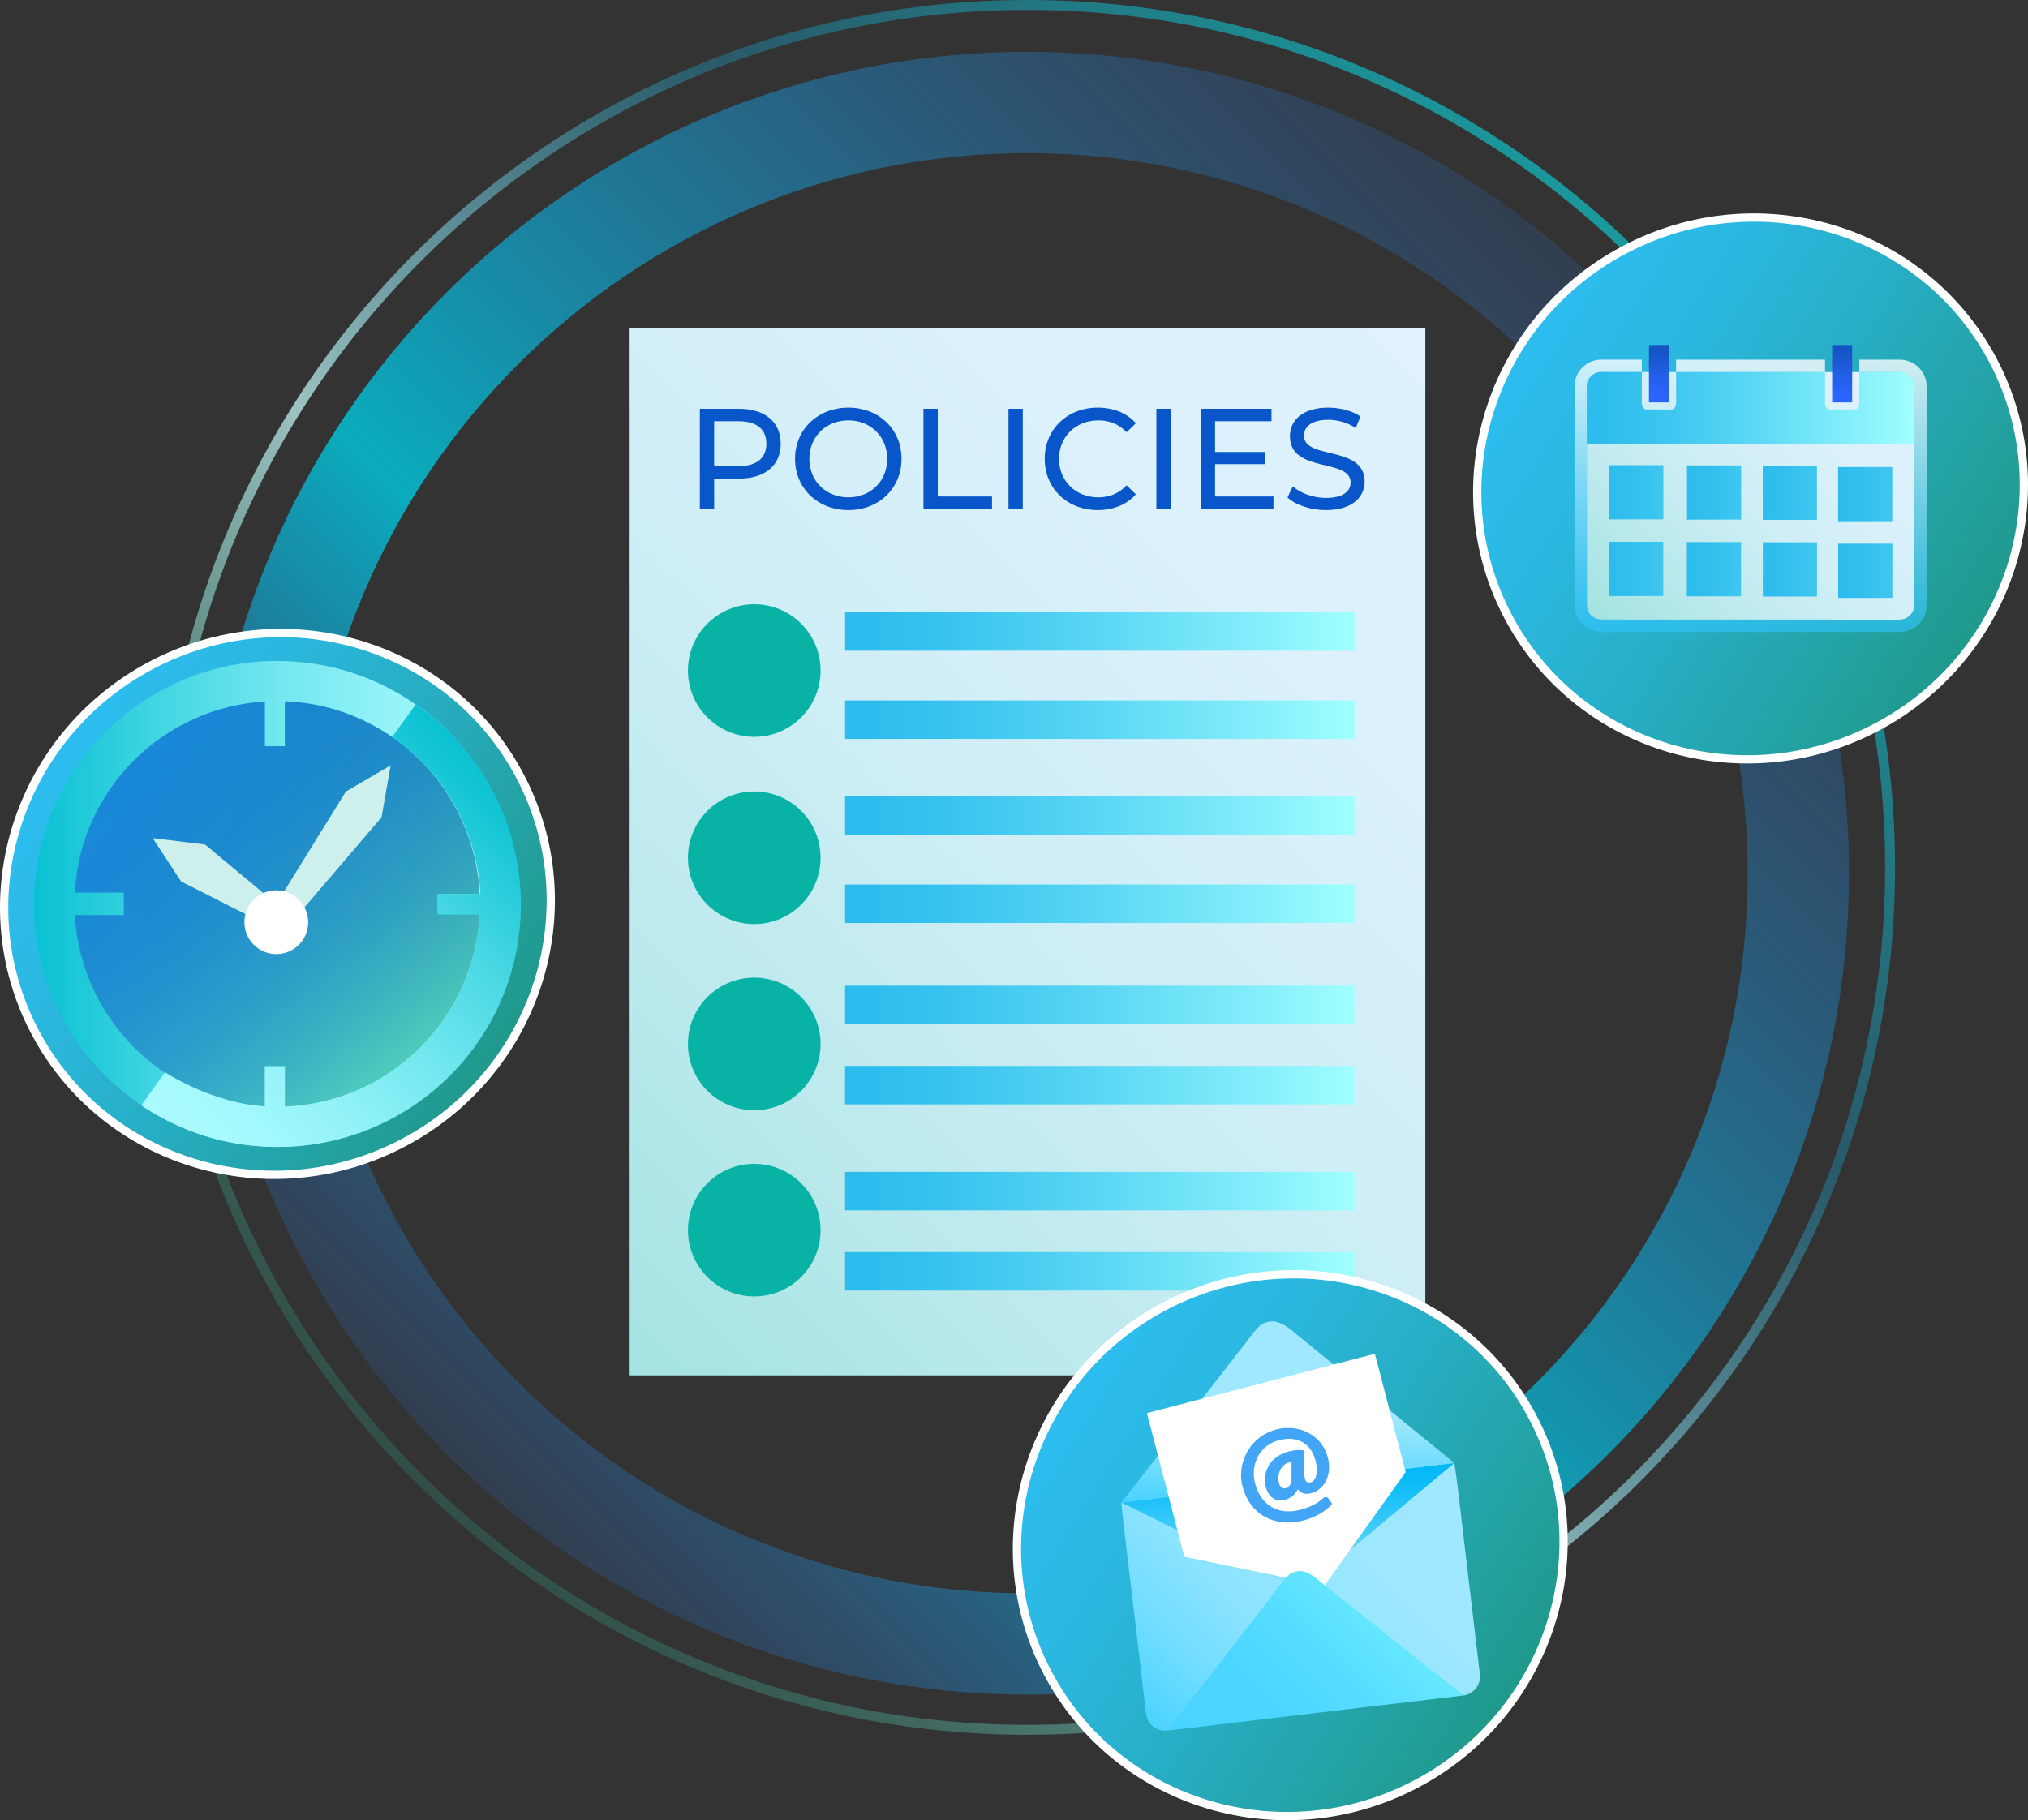
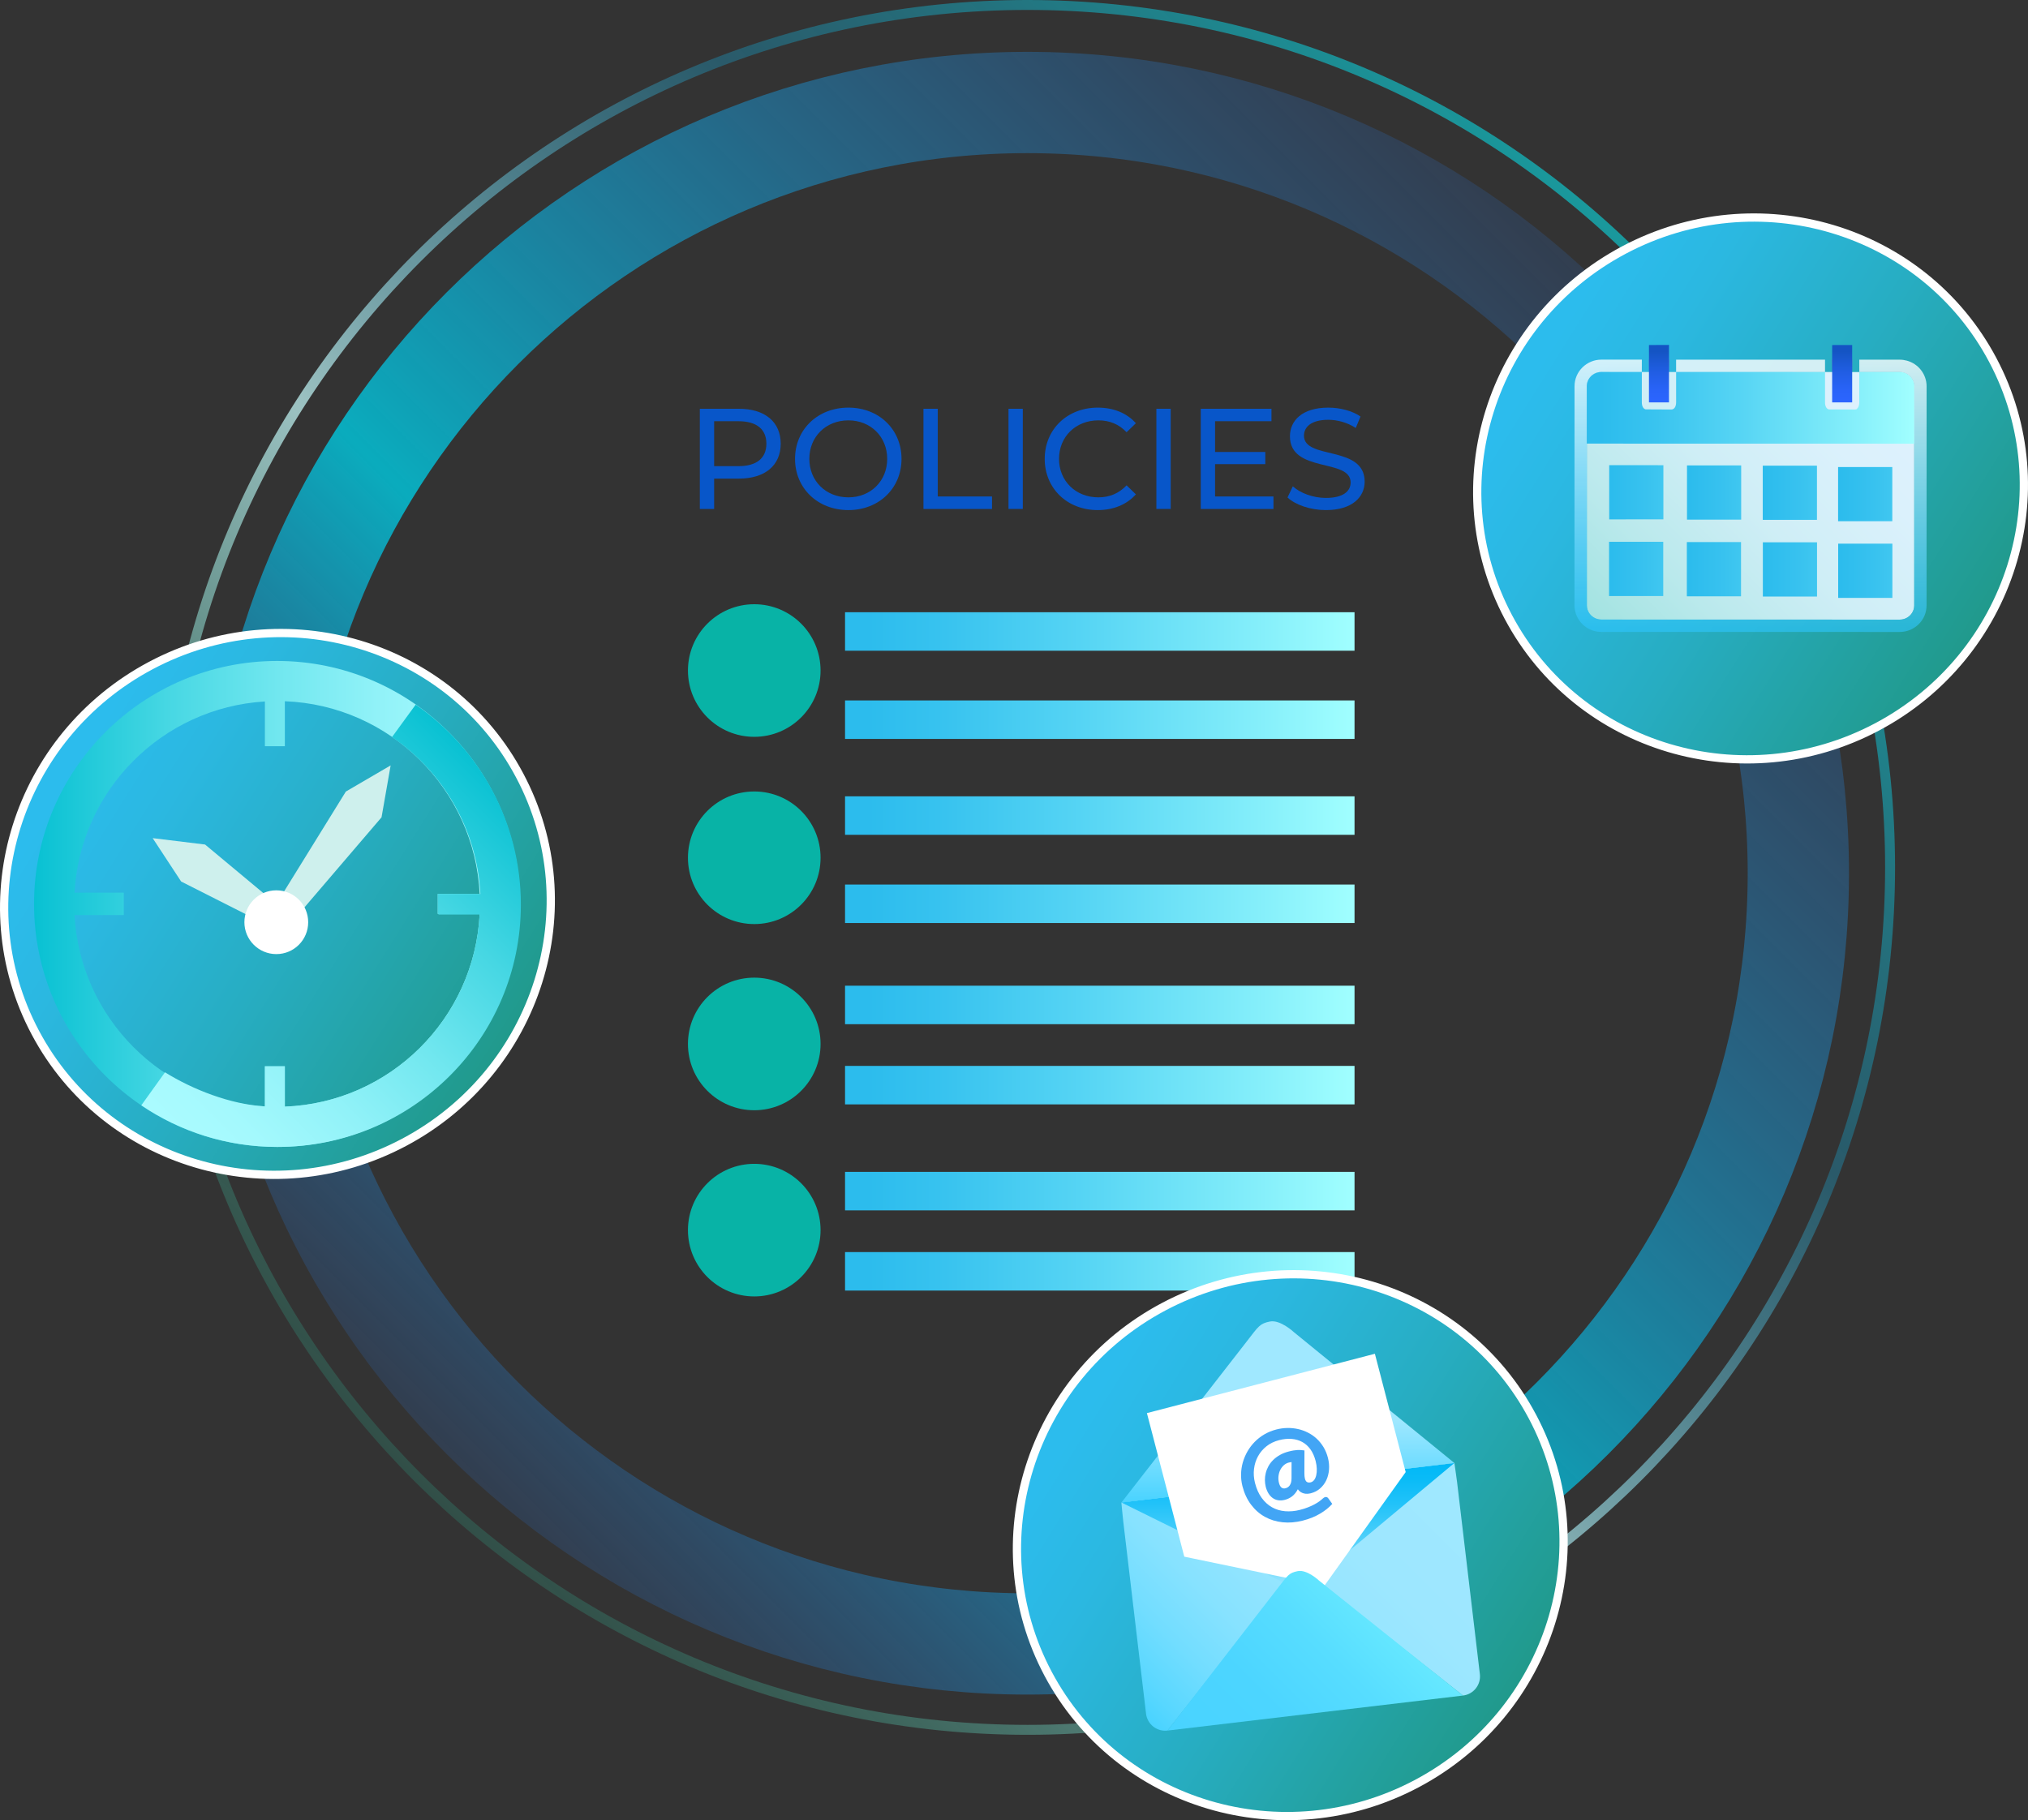
<svg xmlns="http://www.w3.org/2000/svg" xmlns:xlink="http://www.w3.org/1999/xlink" version="1.1" id="Layer_1" x="0px" y="0px" viewBox="0 0 411.432 369.343" enable-background="new 0 0 411.432 369.343" xml:space="preserve">
  <rect x="0" y="0" width="411.432" height="369.343" fill="#333333" stroke="none" />
  <g>
    <linearGradient id="SVGID_1_" gradientUnits="userSpaceOnUse" x1="83.995" y1="300.463" x2="332.908" y2="51.55">
      <stop offset="0" style="stop-color:#2CB896;stop-opacity:0.3" />
      <stop offset="0.204" style="stop-color:#80DECE;stop-opacity:0.666" />
      <stop offset="0.391" style="stop-color:#C9FFFF" />
      <stop offset="0.704" style="stop-color:#1B95BD;stop-opacity:0.565" />
      <stop offset="1" style="stop-color:#05ECF3;stop-opacity:0.786" />
    </linearGradient>
    <path opacity="0.7" fill="none" stroke="url(#SVGID_1_)" stroke-width="2.017" stroke-miterlimit="10" d="M383.452,176.005   c0,96.65-78.353,175.002-174.998,175.002c-96.653,0-175.002-78.353-175.002-175.002c0-96.653,78.349-174.997,175.002-174.997   C305.099,1.008,383.452,79.353,383.452,176.005z" />
    <g>
      <linearGradient id="SVGID_2_" gradientUnits="userSpaceOnUse" x1="90.602" y1="295.039" x2="326.302" y2="59.339">
        <stop offset="0" style="stop-color:#2C79E6;stop-opacity:0.2" />
        <stop offset="0.041" style="stop-color:#2782E5;stop-opacity:0.283" />
        <stop offset="0.396" style="stop-color:#00CAE0" />
        <stop offset="1" style="stop-color:#2C79E6;stop-opacity:0.2" />
      </linearGradient>
      <path opacity="0.8" fill="none" stroke="url(#SVGID_2_)" stroke-width="20.553" stroke-miterlimit="10" d="M364.842,177.193    c0,86.369-70.02,156.383-156.39,156.383s-156.39-70.014-156.39-156.383c0-86.37,70.02-156.395,156.39-156.395    S364.842,90.822,364.842,177.193z" />
    </g>
    <g>
      <linearGradient id="SVGID_3_" gradientUnits="userSpaceOnUse" x1="114.953" y1="266.291" x2="301.952" y2="79.291">
        <stop offset="0" style="stop-color:#A3E3E1" />
        <stop offset="0.221" style="stop-color:#BAE9EC" />
        <stop offset="0.484" style="stop-color:#CFEEF6" />
        <stop offset="0.745" style="stop-color:#DBF1FC" />
        <stop offset="1" style="stop-color:#DFF2FE" />
      </linearGradient>
-       <rect x="127.739" y="66.506" fill="url(#SVGID_3_)" width="161.427" height="212.571" />
      <g>
        <path fill="#0856C9" d="M158.385,90.03c0,4.414-3.194,7.085-8.479,7.085h-5.023v6.156h-2.903V82.945h7.927     C155.191,82.945,158.385,85.617,158.385,90.03z M155.481,90.03c0-2.903-1.945-4.559-5.662-4.559h-4.937v9.117h4.937     C153.535,94.589,155.481,92.934,155.481,90.03z" />
        <path fill="#0856C9" d="M161.293,93.108c0-5.953,4.588-10.396,10.83-10.396c6.186,0,10.773,4.414,10.773,10.396     s-4.588,10.396-10.773,10.396C165.881,103.504,161.293,99.061,161.293,93.108z M179.992,93.108c0-4.501-3.367-7.812-7.869-7.812     c-4.559,0-7.927,3.311-7.927,7.812s3.368,7.812,7.927,7.812C176.625,100.92,179.992,97.609,179.992,93.108z" />
        <path fill="#0856C9" d="M187.346,82.945h2.903v17.8h11.005v2.526h-13.908V82.945z" />
        <path fill="#0856C9" d="M204.598,82.945h2.904v20.326h-2.904V82.945z" />
        <path fill="#0856C9" d="M211.947,93.108c0-6.011,4.588-10.396,10.772-10.396c3.137,0,5.866,1.074,7.725,3.165l-1.888,1.829     c-1.568-1.654-3.484-2.41-5.721-2.41c-4.588,0-7.985,3.311-7.985,7.812s3.397,7.812,7.985,7.812c2.236,0,4.152-0.784,5.721-2.439     l1.888,1.829c-1.858,2.091-4.588,3.194-7.754,3.194C216.534,103.504,211.947,99.119,211.947,93.108z" />
        <path fill="#0856C9" d="M234.601,82.945h2.904v20.326h-2.904V82.945z" />
        <path fill="#0856C9" d="M258.356,100.745v2.526h-14.751V82.945h14.345v2.526h-11.44v6.243H256.7v2.468h-10.191v6.562H258.356z" />
        <path fill="#0856C9" d="M261.205,100.948l1.074-2.265c1.51,1.364,4.095,2.352,6.708,2.352c3.514,0,5.023-1.364,5.023-3.136     c0-4.965-12.312-1.829-12.312-9.379c0-3.136,2.438-5.808,7.781-5.808c2.382,0,4.85,0.639,6.534,1.801l-0.959,2.322     c-1.771-1.132-3.774-1.655-5.575-1.655c-3.455,0-4.936,1.452-4.936,3.224c0,4.966,12.312,1.858,12.312,9.321     c0,3.106-2.497,5.778-7.869,5.778C265.88,103.504,262.831,102.458,261.205,100.948z" />
      </g>
      <g>
        <linearGradient id="SVGID_4_" gradientUnits="userSpaceOnUse" x1="171.439" y1="128.134" x2="274.802" y2="128.134">
          <stop offset="0.042" style="stop-color:#2CBCED" />
          <stop offset="0.197" style="stop-color:#38C3EF" />
          <stop offset="0.475" style="stop-color:#57D5F4" />
          <stop offset="0.843" style="stop-color:#89F1FB" />
          <stop offset="1" style="stop-color:#A1FFFF" />
        </linearGradient>
        <rect x="171.439" y="124.23" fill="url(#SVGID_4_)" width="103.363" height="7.809" />
        <linearGradient id="SVGID_5_" gradientUnits="userSpaceOnUse" x1="171.439" y1="146.033" x2="274.802" y2="146.033">
          <stop offset="0.042" style="stop-color:#2CBCED" />
          <stop offset="0.197" style="stop-color:#38C3EF" />
          <stop offset="0.475" style="stop-color:#57D5F4" />
          <stop offset="0.843" style="stop-color:#89F1FB" />
          <stop offset="1" style="stop-color:#A1FFFF" />
        </linearGradient>
        <rect x="171.439" y="142.128" fill="url(#SVGID_5_)" width="103.363" height="7.809" />
        <circle fill="#08B3A6" cx="153.021" cy="136.059" r="13.453" />
      </g>
      <g>
        <linearGradient id="SVGID_6_" gradientUnits="userSpaceOnUse" x1="171.439" y1="165.489" x2="274.802" y2="165.489">
          <stop offset="0.042" style="stop-color:#2CBCED" />
          <stop offset="0.197" style="stop-color:#38C3EF" />
          <stop offset="0.475" style="stop-color:#57D5F4" />
          <stop offset="0.843" style="stop-color:#89F1FB" />
          <stop offset="1" style="stop-color:#A1FFFF" />
        </linearGradient>
        <rect x="171.439" y="161.585" fill="url(#SVGID_6_)" width="103.363" height="7.809" />
        <linearGradient id="SVGID_7_" gradientUnits="userSpaceOnUse" x1="171.439" y1="183.388" x2="274.802" y2="183.388">
          <stop offset="0.042" style="stop-color:#2CBCED" />
          <stop offset="0.197" style="stop-color:#38C3EF" />
          <stop offset="0.475" style="stop-color:#57D5F4" />
          <stop offset="0.843" style="stop-color:#89F1FB" />
          <stop offset="1" style="stop-color:#A1FFFF" />
        </linearGradient>
        <rect x="171.439" y="179.483" fill="url(#SVGID_7_)" width="103.363" height="7.809" />
        <circle fill="#08B3A6" cx="153.021" cy="174.051" r="13.453" />
      </g>
      <g>
        <linearGradient id="SVGID_8_" gradientUnits="userSpaceOnUse" x1="171.439" y1="203.916" x2="274.802" y2="203.916">
          <stop offset="0.042" style="stop-color:#2CBCED" />
          <stop offset="0.197" style="stop-color:#38C3EF" />
          <stop offset="0.475" style="stop-color:#57D5F4" />
          <stop offset="0.843" style="stop-color:#89F1FB" />
          <stop offset="1" style="stop-color:#A1FFFF" />
        </linearGradient>
        <rect x="171.439" y="200.012" fill="url(#SVGID_8_)" width="103.363" height="7.809" />
        <linearGradient id="SVGID_9_" gradientUnits="userSpaceOnUse" x1="171.439" y1="220.19" x2="274.802" y2="220.19">
          <stop offset="0.042" style="stop-color:#2CBCED" />
          <stop offset="0.197" style="stop-color:#38C3EF" />
          <stop offset="0.475" style="stop-color:#57D5F4" />
          <stop offset="0.843" style="stop-color:#89F1FB" />
          <stop offset="1" style="stop-color:#A1FFFF" />
        </linearGradient>
        <rect x="171.439" y="216.285" fill="url(#SVGID_9_)" width="103.363" height="7.809" />
        <circle fill="#08B3A6" cx="153.021" cy="211.83" r="13.453" />
      </g>
      <g>
        <linearGradient id="SVGID_10_" gradientUnits="userSpaceOnUse" x1="171.439" y1="241.695" x2="274.802" y2="241.695">
          <stop offset="0.042" style="stop-color:#2CBCED" />
          <stop offset="0.197" style="stop-color:#38C3EF" />
          <stop offset="0.475" style="stop-color:#57D5F4" />
          <stop offset="0.843" style="stop-color:#89F1FB" />
          <stop offset="1" style="stop-color:#A1FFFF" />
        </linearGradient>
        <rect x="171.439" y="237.791" fill="url(#SVGID_10_)" width="103.363" height="7.809" />
        <linearGradient id="SVGID_11_" gradientUnits="userSpaceOnUse" x1="171.439" y1="257.969" x2="274.802" y2="257.969">
          <stop offset="0.042" style="stop-color:#2CBCED" />
          <stop offset="0.197" style="stop-color:#38C3EF" />
          <stop offset="0.475" style="stop-color:#57D5F4" />
          <stop offset="0.843" style="stop-color:#89F1FB" />
          <stop offset="1" style="stop-color:#A1FFFF" />
        </linearGradient>
        <rect x="171.439" y="254.064" fill="url(#SVGID_11_)" width="103.363" height="7.809" />
        <circle fill="#08B3A6" cx="153.021" cy="249.609" r="13.453" />
      </g>
    </g>
    <g>
      <g>
        <g>
          <g>
            <linearGradient id="SVGID_12_" gradientUnits="userSpaceOnUse" x1="-2687.994" y1="2089.711" x2="-2742.993" y2="1994.449" gradientTransform="matrix(0.883 -0.469 0.469 0.883 1702.557 -2763.327)">
              <stop offset="0" style="stop-color:#20998A" />
              <stop offset="0.044" style="stop-color:#219B90" />
              <stop offset="0.463" style="stop-color:#27ADC2" />
              <stop offset="0.781" style="stop-color:#2BB8E1" />
              <stop offset="0.958" style="stop-color:#2CBCED" />
            </linearGradient>
            <path fill="url(#SVGID_12_)" stroke="#FFFFFF" stroke-width="1.674" stroke-miterlimit="10" d="M310.898,287.452       c14.186,26.717,3.684,60.052-23.449,74.46c-27.132,14.403-60.632,4.425-74.817-22.29c-14.184-26.72-3.687-60.059,23.445-74.468       C263.209,250.753,296.712,260.723,310.898,287.452z" />
          </g>
        </g>
      </g>
      <g>
        <g>
          <g>
            <linearGradient id="SVGID_13_" gradientUnits="userSpaceOnUse" x1="235.394" y1="351.813" x2="292.703" y2="294.504">
              <stop offset="0" style="stop-color:#49D3FF" />
              <stop offset="0.06" style="stop-color:#58D7FF" />
              <stop offset="0.189" style="stop-color:#72DDFF" />
              <stop offset="0.331" style="stop-color:#87E2FF" />
              <stop offset="0.491" style="stop-color:#95E5FF" />
              <stop offset="0.684" style="stop-color:#9DE7FF" />
              <stop offset="1" style="stop-color:#A0E8FF" />
            </linearGradient>
            <path fill="url(#SVGID_13_)" d="M291.26,297.247l-29.98,3.557l-29.983,3.553c-1.05,0.13-3.797,0.514-3.797,0.514       s0.25,2.741,0.38,3.834l4.626,39.04c0.257,2.139,2.201,3.667,4.345,3.409l26.424-33.531l33.53,26.424       c2.143-0.253,3.679-2.194,3.425-4.336l-4.631-39.034c-0.111-0.919-0.54-3.818-0.54-3.818S292.491,297.102,291.26,297.247z" />
          </g>
        </g>
        <g>
          <g>
            <linearGradient id="SVGID_14_" gradientUnits="userSpaceOnUse" x1="261.28" y1="322.864" x2="261.28" y2="296.86">
              <stop offset="0" style="stop-color:#A0E8FF" />
              <stop offset="0.179" style="stop-color:#7ADDFD" />
              <stop offset="0.452" style="stop-color:#46CDFA" />
              <stop offset="0.69" style="stop-color:#20C2F9" />
              <stop offset="0.881" style="stop-color:#09BBF7" />
              <stop offset="1" style="stop-color:#00B8F7" />
            </linearGradient>
            <polygon fill="url(#SVGID_14_)" points="295.06,296.86 227.499,304.871 263.893,322.864      " />
          </g>
        </g>
        <g>
          <g>
            <linearGradient id="SVGID_15_" gradientUnits="userSpaceOnUse" x1="261.293" y1="304.864" x2="261.293" y2="268.108">
              <stop offset="0" style="stop-color:#49D3FF" />
              <stop offset="0.46" style="stop-color:#A0E8FF" />
            </linearGradient>
            <path fill="url(#SVGID_15_)" d="M227.525,304.864l67.534-8.004l-32.552-26.542c0,0-2.752-2.588-4.877-2.164       c-2.031,0.405-2.303,0.948-4.602,3.924C251.339,274.273,227.525,304.864,227.525,304.864z" />
          </g>
        </g>
        <g>
          <defs>
            <polygon id="SVGID_16_" points="295.06,296.86 287.505,272.34 226.941,276.801 227.499,304.871 263.893,322.864      " />
          </defs>
          <clipPath id="SVGID_17_">
            <use xlink:href="#SVGID_16_" overflow="visible" />
          </clipPath>
          <rect x="237.877" y="279.906" transform="matrix(0.968 -0.252 0.252 0.968 -68.121 75.732)" clip-path="url(#SVGID_17_)" fill="#FFFFFF" width="47.779" height="48.113" />
          <g clip-path="url(#SVGID_17_)">
            <path fill="#42A5F5" d="M265.935,303.003c-0.242,0.061-0.481,0.094-0.724,0.104c-0.239,0.012-0.471-0.013-0.702-0.076       c-0.228-0.058-0.446-0.155-0.652-0.288c-0.209-0.142-0.398-0.323-0.56-0.554c-0.326,0.611-0.71,1.09-1.151,1.43       c-0.434,0.337-0.939,0.58-1.506,0.724c-0.492,0.123-0.944,0.148-1.362,0.072c-0.412-0.072-0.785-0.231-1.111-0.471       c-0.327-0.239-0.608-0.553-0.841-0.934c-0.231-0.387-0.409-0.825-0.536-1.316c-0.105-0.436-0.166-0.889-0.17-1.362       c-0.004-0.473,0.051-0.948,0.168-1.415c0.111-0.47,0.293-0.93,0.536-1.387c0.246-0.451,0.56-0.871,0.948-1.255       c0.383-0.384,0.847-0.732,1.383-1.04c0.539-0.303,1.162-0.55,1.868-0.723c0.329-0.087,0.637-0.153,0.92-0.196       c0.274-0.043,0.538-0.072,0.785-0.087c0.25-0.015,0.481-0.011,0.71,0.007c0.228,0.022,0.463,0.044,0.705,0.08l-0.014,4.591       c0,0.478,0.032,0.848,0.101,1.114c0.098,0.377,0.25,0.617,0.455,0.717c0.207,0.103,0.457,0.116,0.743,0.044       c0.272-0.072,0.503-0.235,0.691-0.484c0.189-0.257,0.33-0.576,0.416-0.964c0.088-0.384,0.123-0.822,0.109-1.31       c-0.018-0.486-0.095-1.002-0.231-1.55c-0.242-0.937-0.59-1.73-1.053-2.374c-0.464-0.644-1.018-1.145-1.658-1.495       c-0.645-0.352-1.362-0.562-2.159-0.627c-0.796-0.066-1.639,0.022-2.534,0.246c-0.977,0.253-1.829,0.659-2.554,1.231       c-0.726,0.576-1.303,1.252-1.733,2.035c-0.427,0.781-0.702,1.639-0.813,2.57c-0.113,0.926-0.048,1.871,0.194,2.835       c0.308,1.212,0.765,2.229,1.365,3.051c0.601,0.826,1.303,1.458,2.107,1.909c0.804,0.453,1.691,0.712,2.661,0.793       c0.97,0.078,1.973-0.012,3.009-0.277c0.601-0.152,1.144-0.325,1.629-0.521c0.489-0.191,0.923-0.39,1.307-0.599       c0.384-0.203,0.714-0.414,1.003-0.624c0.283-0.209,0.524-0.405,0.72-0.593c0.141-0.133,0.287-0.216,0.431-0.253       c0.265-0.069,0.486,0.022,0.663,0.275l0.789,1.107c-0.316,0.347-0.674,0.685-1.079,1.014c-0.406,0.326-0.851,0.64-1.344,0.934       c-0.495,0.297-1.038,0.565-1.632,0.811c-0.591,0.243-1.231,0.456-1.93,0.63c-1.427,0.362-2.794,0.477-4.101,0.337       c-1.31-0.137-2.509-0.507-3.594-1.111c-1.083-0.601-2.021-1.427-2.807-2.476c-0.793-1.051-1.372-2.303-1.744-3.757       c-0.2-0.798-0.294-1.6-0.276-2.42c0.018-0.821,0.139-1.618,0.359-2.392c0.225-0.774,0.539-1.517,0.944-2.227       c0.41-0.709,0.902-1.357,1.478-1.944c0.579-0.587,1.234-1.094,1.972-1.524c0.739-0.431,1.547-0.756,2.426-0.981       c0.73-0.188,1.473-0.287,2.212-0.301c0.745-0.01,1.47,0.062,2.179,0.221c0.706,0.156,1.38,0.403,2.023,0.732       c0.645,0.327,1.231,0.735,1.759,1.227c0.529,0.492,0.989,1.065,1.384,1.716c0.39,0.656,0.691,1.383,0.894,2.187       c0.206,0.81,0.279,1.608,0.213,2.382c-0.065,0.782-0.246,1.491-0.553,2.142c-0.309,0.646-0.728,1.203-1.256,1.666       C267.283,302.493,266.656,302.818,265.935,303.003z M260.791,301.989c0.166-0.039,0.326-0.107,0.475-0.203       c0.148-0.093,0.279-0.224,0.391-0.386c0.111-0.159,0.202-0.359,0.267-0.59c0.066-0.24,0.095-0.514,0.095-0.841l0.007-3.302       c-0.189,0.022-0.373,0.059-0.557,0.103c-0.377,0.096-0.717,0.281-1.021,0.549c-0.3,0.275-0.543,0.598-0.728,0.974       c-0.181,0.377-0.296,0.793-0.348,1.245c-0.05,0.453-0.014,0.909,0.101,1.372c0.117,0.445,0.283,0.761,0.51,0.935       C260.212,302.018,260.48,302.07,260.791,301.989z" />
          </g>
        </g>
        <g>
          <g>
            <linearGradient id="SVGID_18_" gradientUnits="userSpaceOnUse" x1="248.315" y1="362.62" x2="281.845" y2="329.09">
              <stop offset="0" style="stop-color:#49D3FF" />
              <stop offset="0.392" style="stop-color:#4CD5FF" />
              <stop offset="0.718" style="stop-color:#57DDFF" />
              <stop offset="0.994" style="stop-color:#66E8FF" />
            </linearGradient>
            <path fill="url(#SVGID_18_)" d="M236.851,351.156l59.954-7.107l-29.211-23.336c0,0-2.429-2.287-4.307-1.911       c-1.797,0.355-2.035,0.837-4.07,3.469C257.186,324.902,236.851,351.156,236.851,351.156z" />
          </g>
        </g>
      </g>
    </g>
    <g>
      <g>
        <g>
          <g>
            <linearGradient id="SVGID_19_" gradientUnits="userSpaceOnUse" x1="-2808.471" y1="1878.429" x2="-2863.471" y2="1783.168" gradientTransform="matrix(0.883 -0.469 0.469 0.883 1702.557 -2763.327)">
              <stop offset="0" style="stop-color:#20998A" />
              <stop offset="0.044" style="stop-color:#219B90" />
              <stop offset="0.463" style="stop-color:#27ADC2" />
              <stop offset="0.781" style="stop-color:#2BB8E1" />
              <stop offset="0.958" style="stop-color:#2CBCED" />
            </linearGradient>
            <path fill="url(#SVGID_19_)" stroke="#FFFFFF" stroke-width="1.674" stroke-miterlimit="10" d="M105.423,157.34       c14.186,26.717,3.684,60.052-23.449,74.46c-27.132,14.403-60.632,4.425-74.817-22.29       c-14.184-26.719-3.687-60.059,23.445-74.468C57.733,120.641,91.237,130.611,105.423,157.34z" />
          </g>
        </g>
      </g>
      <g>
        <g>
          <g>
            <g>
              <g>
                <defs>
                  <path id="SVGID_20_" d="M97.484,183.542c0,22.613-18.334,40.943-40.947,40.943c-22.613,0-40.943-18.33-40.943-40.943          c0-22.615,18.33-40.946,40.943-40.946C79.15,142.597,97.484,160.927,97.484,183.542z" />
                </defs>
                <clipPath id="SVGID_21_">
                  <use xlink:href="#SVGID_20_" overflow="visible" />
                </clipPath>
              </g>
            </g>
          </g>
        </g>
        <g>
          <linearGradient id="SVGID_22_" gradientUnits="userSpaceOnUse" x1="29.879" y1="151.685" x2="82.965" y2="214.949">
            <stop offset="0.005" style="stop-color:#0856C9" />
            <stop offset="0.186" style="stop-color:#0A59C9" />
            <stop offset="0.342" style="stop-color:#1264CB" />
            <stop offset="0.489" style="stop-color:#1F76CD" />
            <stop offset="0.63" style="stop-color:#318FD0" />
            <stop offset="0.767" style="stop-color:#48AFD3" />
            <stop offset="0.899" style="stop-color:#65D6D8" />
            <stop offset="1" style="stop-color:#7EF9DC" />
          </linearGradient>
-           <path opacity="0.5" fill="url(#SVGID_22_)" d="M97.718,183.316c0,22.808-18.494,41.29-41.297,41.29      c-22.803,0-41.294-18.482-41.294-41.29c0-22.807,18.491-41.288,41.294-41.288C79.224,142.028,97.718,160.509,97.718,183.316z" />
          <linearGradient id="SVGID_23_" gradientUnits="userSpaceOnUse" x1="6.907" y1="183.421" x2="105.518" y2="183.421">
            <stop offset="0" style="stop-color:#08C1D2" />
            <stop offset="0.025" style="stop-color:#0EC3D4" />
            <stop offset="0.273" style="stop-color:#46D7E3" />
            <stop offset="0.503" style="stop-color:#71E7EF" />
            <stop offset="0.708" style="stop-color:#91F2F8" />
            <stop offset="0.881" style="stop-color:#A4F9FD" />
            <stop offset="1" style="stop-color:#ABFBFF" />
          </linearGradient>
          <path fill="url(#SVGID_23_)" d="M56.216,134.118c-27.19,0-49.309,22.117-49.309,49.3c0,27.187,22.118,49.307,49.309,49.307      c27.185,0,49.302-22.12,49.302-49.307C105.518,156.235,83.401,134.118,56.216,134.118z M57.788,224.551v-8.191H53.74v8.146      c-20.822-1.248-37.484-17.984-38.624-38.827h10v-4.553h-9.994c1.155-20.824,17.81-37.542,38.618-38.789v9.086h4.048v-9.132      c21.304,0.806,38.484,17.846,39.527,39.089H88.81v4.046h8.505C96.286,206.693,79.102,223.746,57.788,224.551z" />
          <g>
            <g>
              <g>
                <g>
                  <g>
                    <polygon fill="#CEF0ED" points="58.944,187.417 55.244,184.743 70.165,160.616 79.252,155.31 77.405,165.842          " />
                  </g>
                  <g>
                    <polygon fill="#CEF0ED" points="56.512,183.787 54.05,187.622 36.75,178.871 30.972,170.068 41.599,171.365          " />
                  </g>
                </g>
                <g>
                  <path fill="#FFFFFF" d="M62.524,187.128c0,3.575-2.879,6.471-6.466,6.471c-3.574,0-6.477-2.896-6.477-6.471          c0-3.575,2.903-6.469,6.477-6.469C59.645,180.66,62.524,183.554,62.524,187.128z" />
                </g>
              </g>
              <linearGradient id="SVGID_24_" gradientUnits="userSpaceOnUse" x1="36.405" y1="232.029" x2="105.462" y2="162.971">
                <stop offset="0" style="stop-color:#ABFBFF" />
                <stop offset="0.119" style="stop-color:#A4F9FD" />
                <stop offset="0.292" style="stop-color:#91F2F8" />
                <stop offset="0.497" style="stop-color:#71E7EF" />
                <stop offset="0.727" style="stop-color:#46D7E3" />
                <stop offset="0.975" style="stop-color:#0EC3D4" />
                <stop offset="1" style="stop-color:#08C1D2" />
              </linearGradient>
              <path fill="url(#SVGID_24_)" d="M84.331,142.98l-4.798,6.578c10.299,7.033,17.246,18.623,17.926,31.857l-0.144-0.036H88.81        v4.046h0.15v0.147h8.345c-1.109,21.199-18.251,38.173-39.517,38.978v-8.191H53.74v8.146c-7.018-0.42-14.625-3.419-20.264-6.92        l-4.811,6.703c7.873,5.323,17.355,8.435,27.55,8.435c0.063,0,0.156,0,0.156,0c27.186,0,49.299-21.973,49.299-49.162        C105.672,166.756,97.208,151.884,84.331,142.98z" />
            </g>
            <g>
              <g>
                <defs>
                  <path id="SVGID_25_" d="M97.484,183.542c0,22.613-18.334,40.943-40.947,40.943c-22.613,0-40.943-18.33-40.943-40.943          c0-22.615,18.33-40.946,40.943-40.946C79.15,142.597,97.484,160.927,97.484,183.542z" />
                </defs>
                <clipPath id="SVGID_26_">
                  <use xlink:href="#SVGID_25_" overflow="visible" />
                </clipPath>
              </g>
            </g>
          </g>
        </g>
        <g>
          <g>
            <g>
              <g>
                <defs>
                  <path id="SVGID_27_" d="M97.484,183.542c0,22.613-18.334,40.943-40.947,40.943c-22.613,0-40.943-18.33-40.943-40.943          c0-22.615,18.33-40.946,40.943-40.946C79.15,142.597,97.484,160.927,97.484,183.542z" />
                </defs>
                <clipPath id="SVGID_28_">
                  <use xlink:href="#SVGID_27_" overflow="visible" />
                </clipPath>
              </g>
            </g>
          </g>
        </g>
      </g>
    </g>
    <g>
      <g>
        <g>
          <g>
            <linearGradient id="SVGID_29_" gradientUnits="userSpaceOnUse" x1="-2504.965" y1="1944.107" x2="-2559.965" y2="1848.845" gradientTransform="matrix(0.883 -0.469 0.469 0.883 1702.557 -2763.327)">
              <stop offset="0" style="stop-color:#20998A" />
              <stop offset="0.044" style="stop-color:#219B90" />
              <stop offset="0.463" style="stop-color:#27ADC2" />
              <stop offset="0.781" style="stop-color:#2BB8E1" />
              <stop offset="0.958" style="stop-color:#2CBCED" />
            </linearGradient>
            <path fill="url(#SVGID_29_)" stroke="#FFFFFF" stroke-width="1.674" stroke-miterlimit="10" d="M404.276,73.032       c14.186,26.717,3.684,60.052-23.449,74.46c-27.132,14.403-60.632,4.425-74.817-22.29       c-14.184-26.719-3.687-60.059,23.445-74.468C356.586,36.333,390.09,46.303,404.276,73.032z" />
          </g>
        </g>
      </g>
      <g>
        <g>
          <g>
            <g>
              <linearGradient id="SVGID_30_" gradientUnits="userSpaceOnUse" x1="1001.72" y1="272.897" x2="1058.322" y2="216.273" gradientTransform="matrix(1 2.000000e-04 -2.000000e-04 1 -674.827 -144.184)">
                <stop offset="0" style="stop-color:#A3E3E1" />
                <stop offset="0.221" style="stop-color:#BAE9EC" />
                <stop offset="0.484" style="stop-color:#CFEEF6" />
                <stop offset="0.745" style="stop-color:#DBF1FC" />
                <stop offset="1" style="stop-color:#DFF2FE" />
              </linearGradient>
              <path fill="url(#SVGID_30_)" d="M388.348,122.842c-0.001,1.602-1.326,2.893-2.956,2.889l-60.505-0.013        c-1.633,0-2.954-1.288-2.951-2.887l0.002-44.452c0.002-1.606,1.323-2.898,2.956-2.898l60.508,0.011        c1.63-0.004,2.951,1.299,2.952,2.898L388.348,122.842z" />
              <g>
                <linearGradient id="SVGID_31_" gradientUnits="userSpaceOnUse" x1="752.957" y1="-1172.49" x2="752.304" y2="-1174.915" gradientTransform="matrix(0.966 0.26 -0.26 0.966 -695.454 1011.8)">
                  <stop offset="0" style="stop-color:#823D93;stop-opacity:0.3" />
                  <stop offset="0.014" style="stop-color:#833D94;stop-opacity:0.31" />
                  <stop offset="0.363" style="stop-color:#9943AA;stop-opacity:0.554" />
                  <stop offset="0.698" style="stop-color:#A646B7;stop-opacity:0.789" />
                  <stop offset="1" style="stop-color:#AB47BC" />
                </linearGradient>
                <polygon fill="url(#SVGID_31_)" points="334.534,72.976 334.536,75.481 338.598,75.488 338.594,72.98        " />
                <g>
                  <linearGradient id="SVGID_32_" gradientUnits="userSpaceOnUse" x1="788.843" y1="-1182.154" x2="788.191" y2="-1184.575" gradientTransform="matrix(0.966 0.26 -0.26 0.966 -695.454 1011.8)">
                    <stop offset="0" style="stop-color:#823D93;stop-opacity:0.3" />
                    <stop offset="0.014" style="stop-color:#833D94;stop-opacity:0.31" />
                    <stop offset="0.363" style="stop-color:#9943AA;stop-opacity:0.554" />
                    <stop offset="0.698" style="stop-color:#A646B7;stop-opacity:0.789" />
                    <stop offset="1" style="stop-color:#AB47BC" />
                  </linearGradient>
                  <rect x="371.701" y="72.984" fill="url(#SVGID_32_)" width="4.059" height="2.506" />
                  <rect x="340.041" y="72.982" opacity="0.8" fill="#FFFFFF" width="30.212" height="2.506" />
                  <linearGradient id="SVGID_33_" gradientUnits="userSpaceOnUse" x1="784.607" y1="-1126.392" x2="770.247" y2="-1179.746" gradientTransform="matrix(0.966 0.26 -0.26 0.966 -695.454 1011.801)">
                    <stop offset="0.002" style="stop-color:#2EC6FF;stop-opacity:0.6" />
                    <stop offset="0.697" style="stop-color:#C3EFFF;stop-opacity:0.739" />
                    <stop offset="1" style="stop-color:#FFFFFF;stop-opacity:0.8" />
                  </linearGradient>
                  <path fill="url(#SVGID_33_)" d="M390.853,122.842l0.008-44.45c0.004-2.436-1.652-4.58-4.021-5.216          c-0.468-0.124-0.951-0.193-1.442-0.191l-8.192-0.003l0.002,2.512l8.196-0.004c0.274,0.002,0.536,0.04,0.786,0.108          c1.249,0.332,2.166,1.459,2.166,2.79l-0.007,44.452c-0.001,1.602-1.326,2.893-2.956,2.889l-60.505-0.013          c-0.273,0-0.537-0.038-0.786-0.101c-1.25-0.336-2.165-1.457-2.165-2.787l0.002-44.452c0.002-1.606,1.323-2.898,2.956-2.898          l8.192,0.004l0.004-2.509h-8.197c-3.008-0.001-5.459,2.423-5.459,5.397l-0.009,44.458c0,2.428,1.656,4.57,4.023,5.205          c0.466,0.127,0.951,0.19,1.44,0.19l60.505,0.007c1.471,0.004,2.85-0.563,3.887-1.596          C390.296,125.622,390.853,124.274,390.853,122.842z" />
                </g>
              </g>
              <g>
                <linearGradient id="SVGID_34_" gradientUnits="userSpaceOnUse" x1="326.469" y1="99.888" x2="337.46" y2="99.888">
                  <stop offset="0.042" style="stop-color:#2CBCED" />
                  <stop offset="0.669" style="stop-color:#38C2EF" />
                  <stop offset="1" style="stop-color:#40C7F0" />
                </linearGradient>
                <polygon fill="url(#SVGID_34_)" points="337.46,105.384 326.469,105.388 326.47,94.388 337.46,94.394        " />
                <linearGradient id="SVGID_35_" gradientUnits="userSpaceOnUse" x1="342.249" y1="99.939" x2="353.245" y2="99.939">
                  <stop offset="0.042" style="stop-color:#2CBCED" />
                  <stop offset="0.669" style="stop-color:#38C2EF" />
                  <stop offset="1" style="stop-color:#40C7F0" />
                </linearGradient>
                <rect x="342.25" y="94.439" fill="url(#SVGID_35_)" width="10.993" height="11.001" />
                <linearGradient id="SVGID_36_" gradientUnits="userSpaceOnUse" x1="357.618" y1="99.987" x2="368.618" y2="99.987">
                  <stop offset="0.042" style="stop-color:#2CBCED" />
                  <stop offset="0.669" style="stop-color:#38C2EF" />
                  <stop offset="1" style="stop-color:#40C7F0" />
                </linearGradient>
                <rect x="357.62" y="94.489" fill="url(#SVGID_36_)" width="10.997" height="10.994" />
              </g>
              <g>
                <linearGradient id="SVGID_37_" gradientUnits="userSpaceOnUse" x1="326.437" y1="115.443" x2="337.433" y2="115.443">
                  <stop offset="0.042" style="stop-color:#2CBCED" />
                  <stop offset="0.669" style="stop-color:#38C2EF" />
                  <stop offset="1" style="stop-color:#40C7F0" />
                </linearGradient>
                <rect x="326.438" y="109.94" fill="url(#SVGID_37_)" width="10.994" height="11.004" />
                <linearGradient id="SVGID_38_" gradientUnits="userSpaceOnUse" x1="342.221" y1="115.496" x2="353.213" y2="115.496">
                  <stop offset="0.042" style="stop-color:#2CBCED" />
                  <stop offset="0.669" style="stop-color:#38C2EF" />
                  <stop offset="1" style="stop-color:#40C7F0" />
                </linearGradient>
                <rect x="342.221" y="109.994" fill="url(#SVGID_38_)" width="10.992" height="11.006" />
                <linearGradient id="SVGID_39_" gradientUnits="userSpaceOnUse" x1="357.637" y1="115.542" x2="368.634" y2="115.542">
                  <stop offset="0.042" style="stop-color:#2CBCED" />
                  <stop offset="0.669" style="stop-color:#38C2EF" />
                  <stop offset="1" style="stop-color:#40C7F0" />
                </linearGradient>
                <rect x="357.64" y="110.039" fill="url(#SVGID_39_)" width="10.992" height="11.007" />
                <linearGradient id="SVGID_40_" gradientUnits="userSpaceOnUse" x1="372.904" y1="100.265" x2="383.904" y2="100.265">
                  <stop offset="0.042" style="stop-color:#2CBCED" />
                  <stop offset="0.669" style="stop-color:#38C2EF" />
                  <stop offset="1" style="stop-color:#40C7F0" />
                </linearGradient>
                <rect x="372.906" y="94.768" fill="url(#SVGID_40_)" width="10.995" height="10.992" />
                <linearGradient id="SVGID_41_" gradientUnits="userSpaceOnUse" x1="372.919" y1="115.819" x2="383.92" y2="115.819">
                  <stop offset="0.042" style="stop-color:#2CBCED" />
                  <stop offset="0.669" style="stop-color:#38C2EF" />
                  <stop offset="1" style="stop-color:#40C7F0" />
                </linearGradient>
                <rect x="372.923" y="110.316" fill="url(#SVGID_41_)" width="10.995" height="11.006" />
              </g>
            </g>
          </g>
          <g>
            <linearGradient id="SVGID_42_" gradientUnits="userSpaceOnUse" x1="321.913" y1="82.759" x2="388.343" y2="82.759">
              <stop offset="0.042" style="stop-color:#2CBCED" />
              <stop offset="0.197" style="stop-color:#38C3EF" />
              <stop offset="0.475" style="stop-color:#57D5F4" />
              <stop offset="0.843" style="stop-color:#89F1FB" />
              <stop offset="1" style="stop-color:#A1FFFF" />
            </linearGradient>
            <path fill="url(#SVGID_42_)" d="M388.343,78.411c0.002-1.611-1.325-2.912-2.956-2.908h-8.181l-0.004,6.12       c0.002,0.316-0.045,0.895-0.377,1.228l-0.216,0.213l-0.377,0.03l-5.219-0.022c-0.485-0.136-0.76-0.659-0.762-1.449v-6.12       l-30.21-0.011l0.003,6.122c-0.005,1.087-0.507,1.475-0.972,1.477l-5.227-0.026c-0.483-0.132-0.76-0.662-0.76-1.453l0.004-6.12       l-8.224-0.004c-1.63,0-2.951,1.307-2.952,2.906l-0.001,11.62l66.43,0.014V78.411z" />
          </g>
          <linearGradient id="SVGID_43_" gradientUnits="userSpaceOnUse" x1="336.566" y1="81.646" x2="336.566" y2="69.992">
            <stop offset="8.171100e-04" style="stop-color:#2C65FF" />
            <stop offset="0.209" style="stop-color:#2963F8" />
            <stop offset="0.51" style="stop-color:#215EE5" />
            <stop offset="0.865" style="stop-color:#1555C6" />
            <stop offset="0.883" style="stop-color:#1454C4" />
          </linearGradient>
          <path fill="url(#SVGID_43_)" d="M334.536,81.618c-0.002,0.006,0,0.017-0.002,0.028h4.061c-0.001-0.011,0.002-0.019,0-0.032      l0.002-11.568c-0.002-0.02,0-0.039,0-0.054l-4.062,0.019c-0.002,0.009,0,0.02,0,0.037V81.618z" />
          <linearGradient id="SVGID_44_" gradientUnits="userSpaceOnUse" x1="373.729" y1="81.65" x2="373.729" y2="70.003">
            <stop offset="8.171100e-04" style="stop-color:#2C65FF" />
            <stop offset="0.209" style="stop-color:#2963F8" />
            <stop offset="0.51" style="stop-color:#215EE5" />
            <stop offset="0.865" style="stop-color:#1555C6" />
            <stop offset="0.883" style="stop-color:#1454C4" />
          </linearGradient>
          <path fill="url(#SVGID_44_)" d="M371.699,81.624c-0.002,0.005,0,0.016-0.002,0.023l4.061,0.004c0-0.007,0-0.015,0-0.024      l0.004-11.578c-0.004-0.017-0.004-0.033,0-0.045l-4.061,0.011c0,0.011-0.002,0.023,0,0.033L371.699,81.624z" />
        </g>
      </g>
    </g>
  </g>
</svg>